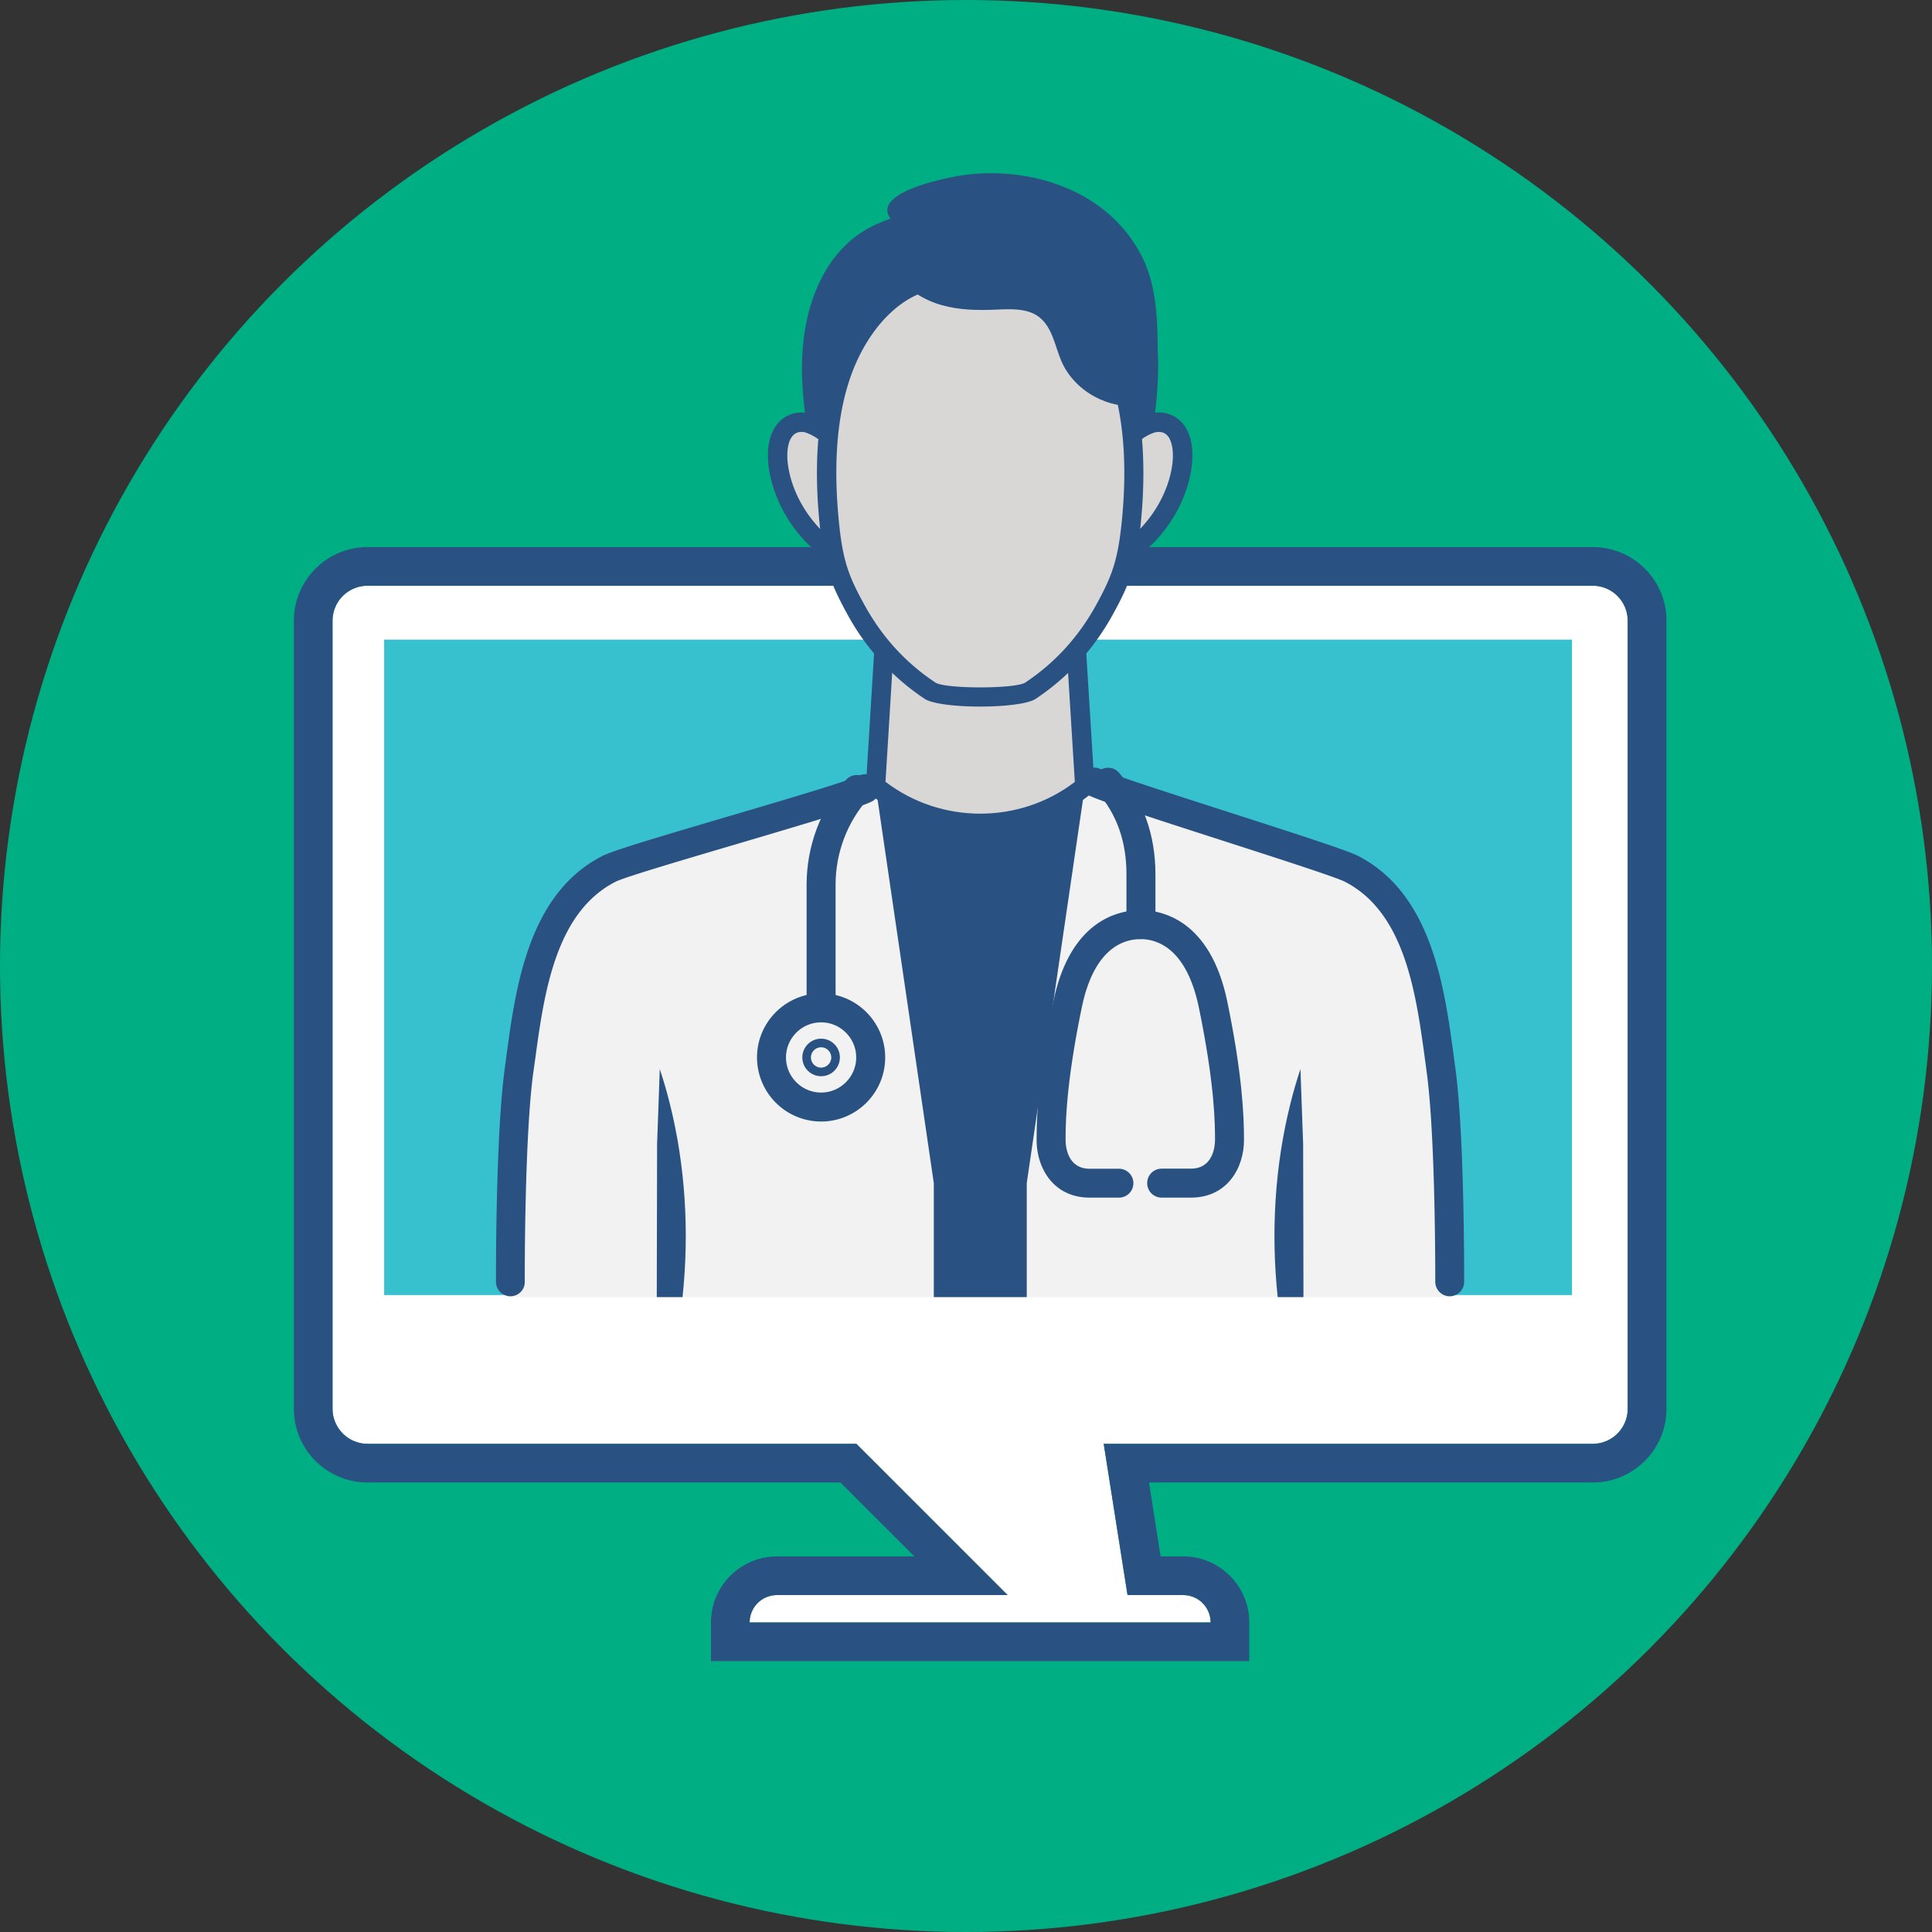
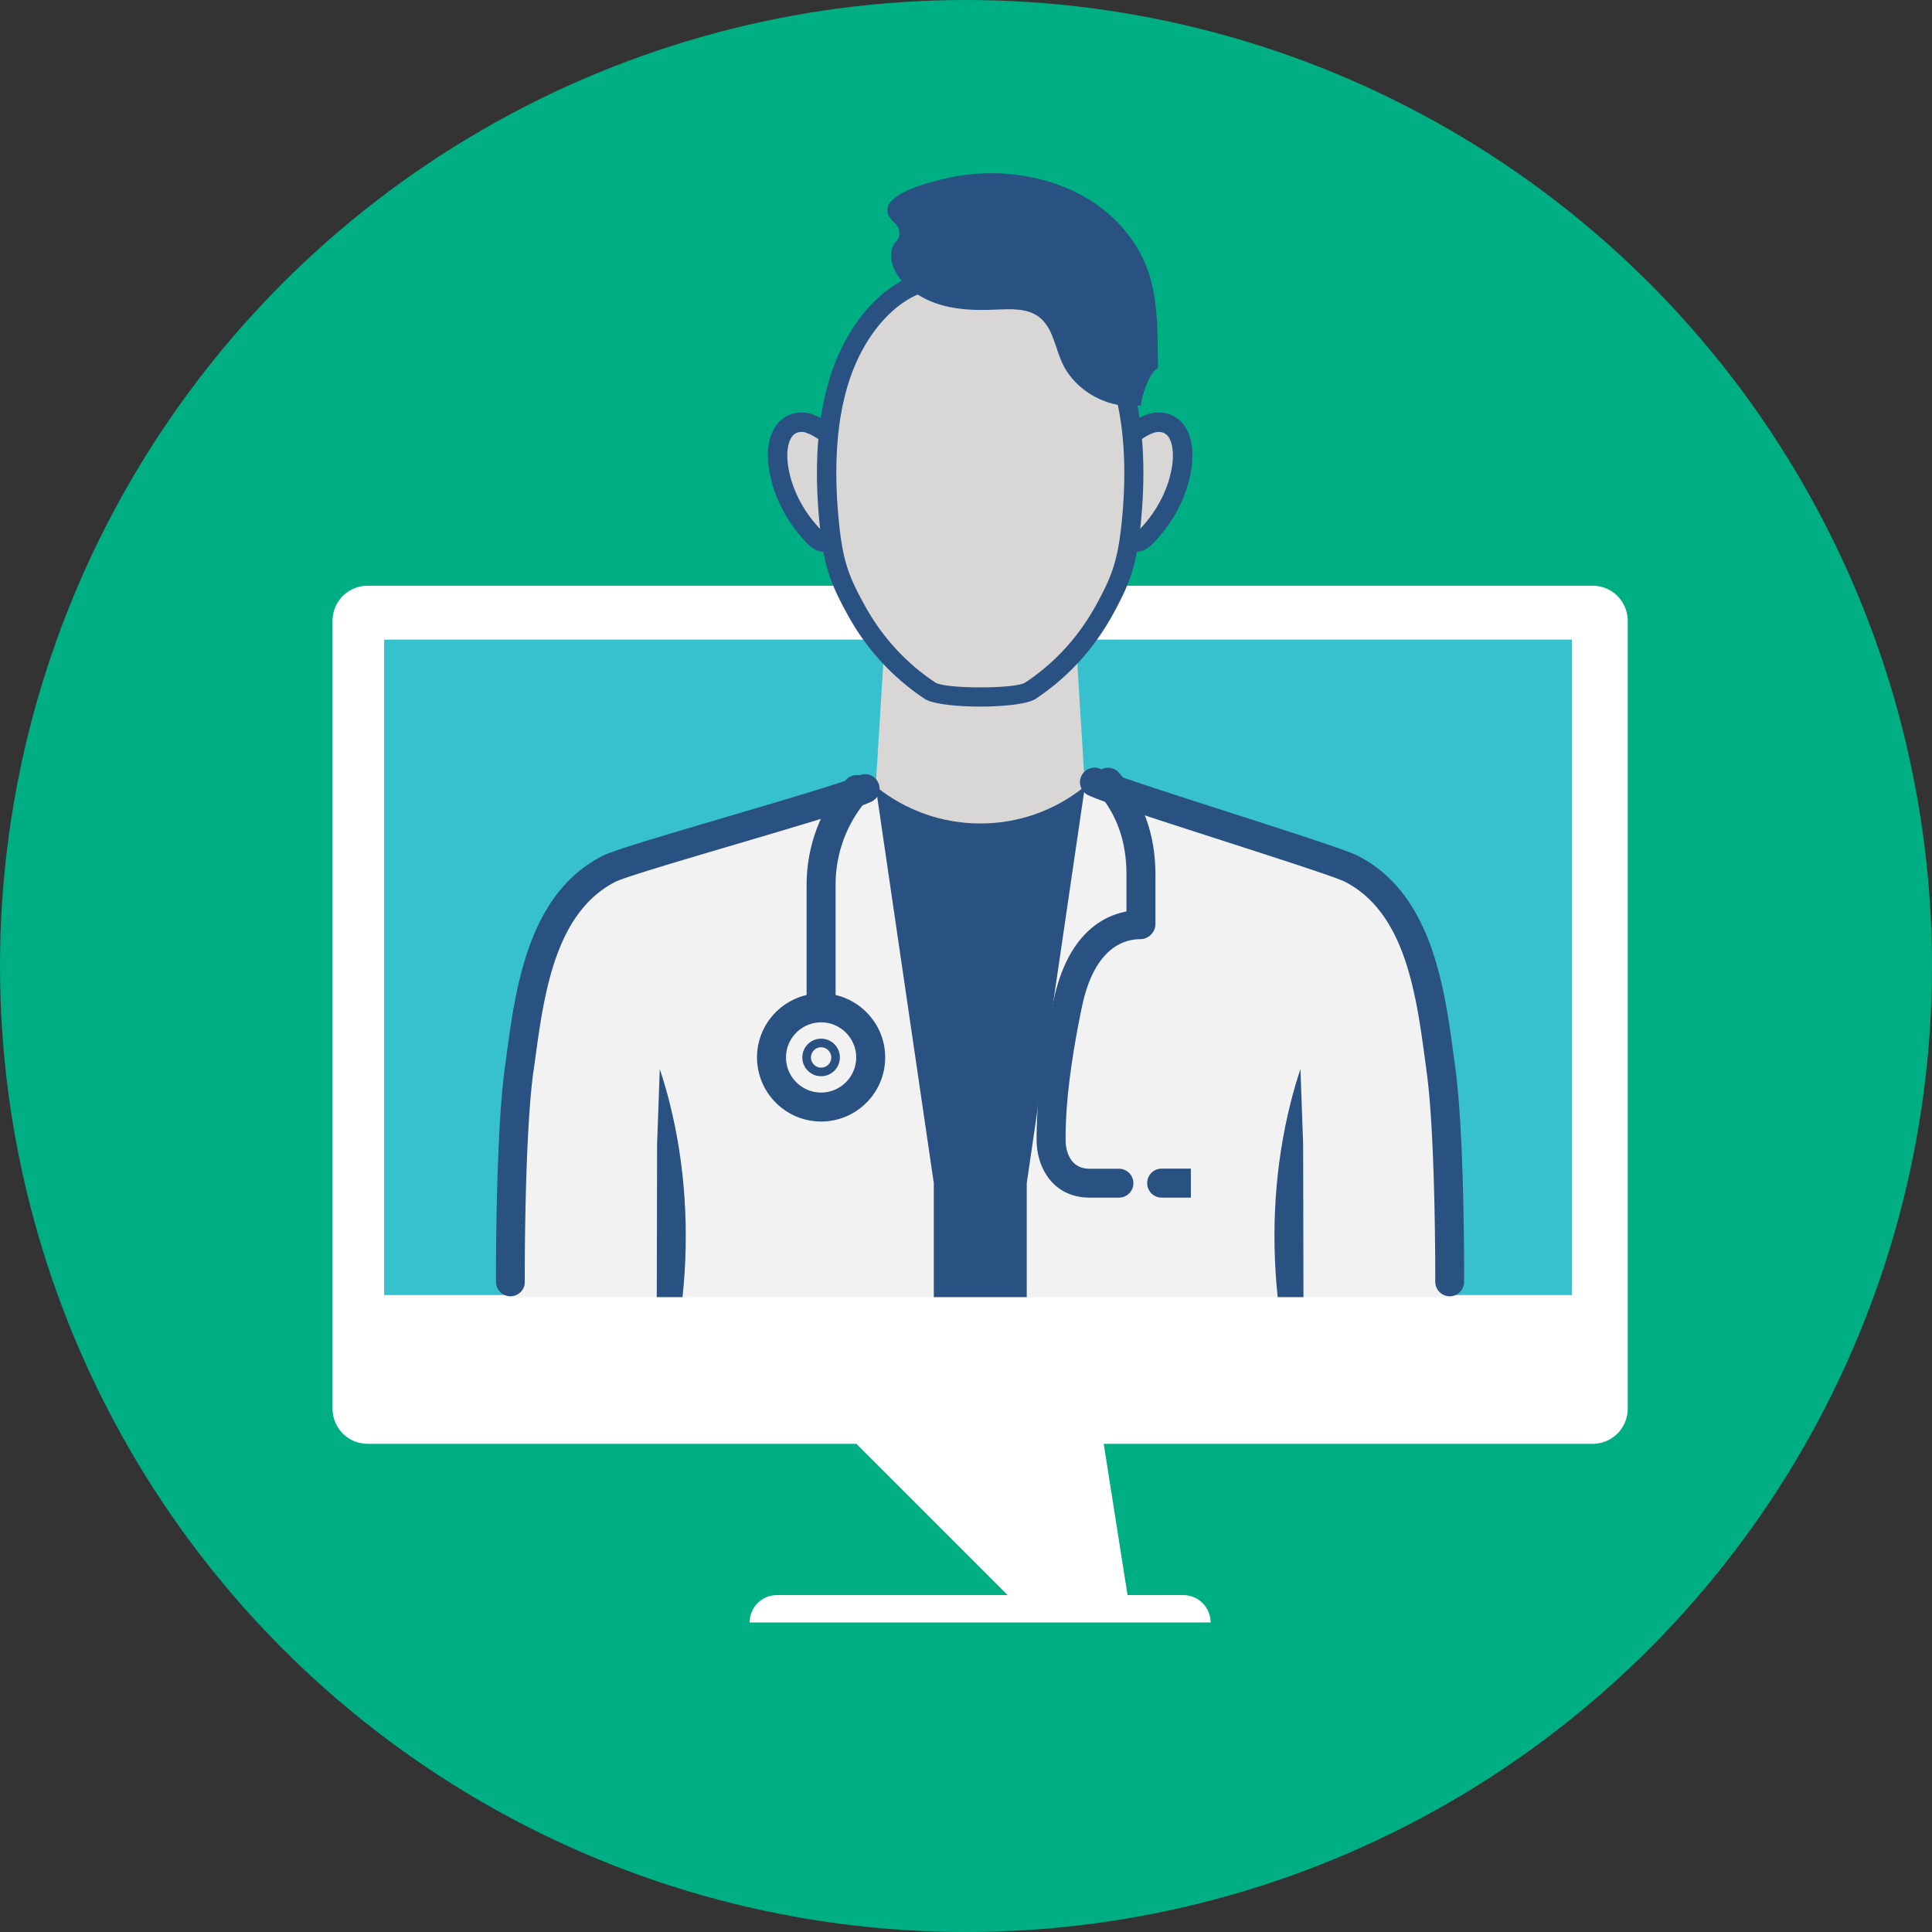
<svg xmlns="http://www.w3.org/2000/svg" version="1.1" id="Layer_1" x="0" y="0" viewBox="0 0 180 180" style="enable-background:new 0 0 180 180" xml:space="preserve">
  <rect x="0" y="0" width="180" height="180" fill="#333333" stroke="none" />
  <style>.st2{fill:#295182}.st5{fill:#d8d7d6}</style>
  <g id="virtual_care">
    <circle cx="90" cy="90" r="90" style="fill:#00ae84" />
    <path d="M148.38 54.57H34.25c-1.81 0-3.27 1.46-3.27 3.27v73.41c0 .45.09.88.26 1.27s.4.74.7 1.04c.44.44 1.01.76 1.65.89.21.04.43.07.66.07H79.8v.01l14.08 14.08H72.39c-1.41 0-2.55 1.14-2.55 2.55h42.95c0-1.41-1.14-2.55-2.55-2.55h-5.19c-.74-4.7-1.48-9.4-2.22-14.09h45.55c1.81 0 3.27-1.46 3.27-3.27V57.84c0-1.81-1.46-3.27-3.27-3.27z" style="fill:#fff" />
-     <path class="st2" d="M148.38 54.57c1.81 0 3.27 1.46 3.27 3.27v73.41c0 1.81-1.46 3.27-3.27 3.27h-45.55c.74 4.7 1.48 9.4 2.22 14.09h5.19c1.41 0 2.55 1.14 2.55 2.55H69.84c0-1.41 1.14-2.55 2.55-2.55h21.49L79.8 134.53v-.01H34.25c-.23 0-.45-.02-.66-.07-.64-.13-1.21-.45-1.65-.89-.3-.3-.54-.65-.7-1.04a3.17 3.17 0 0 1-.26-1.27V57.84c0-1.81 1.46-3.27 3.27-3.27h114.13m0-3.6H34.25c-3.79 0-6.87 3.08-6.87 6.87v73.41c0 .93.18 1.83.54 2.68.35.82.84 1.55 1.47 2.18a6.906 6.906 0 0 0 4.86 2.01H78.3l6.89 6.89h-12.8c-3.39 0-6.15 2.76-6.15 6.15v3.6h50.15v-3.6c0-3.39-2.76-6.15-6.15-6.15h-2.11l-1.08-6.89h41.34c3.79 0 6.87-3.08 6.87-6.87V57.84c0-1.83-.71-3.56-2.01-4.86a6.871 6.871 0 0 0-4.87-2.01z" />
    <path d="M146.46 120.66H35.79V59.59h110.67v61.07z" style="fill:#37c0ce" />
    <path d="M133.38 95.98c-.27-3.27-.56-6.61-1.84-9.65s-3.74-5.78-6.99-6.59c-.34-.09-.99-.26-1.87-.5-1.3-.41-2.62-.74-3.92-1.07-9.11-2.51-25.25-7.03-25.25-7.03l-.02.02c-.02-.01-.04-.01-.07-.02-.41.48-1.14.92-2.11 1.34-.97-.42-1.7-.86-2.11-1.34-.02.01-.04.01-.07.02l-.02-.02s-16.15 4.52-25.25 7.03c-1.29.33-2.62.66-3.92 1.07-.88.24-1.53.41-1.88.5-3.25.81-5.71 3.56-6.99 6.59-1.28 3.04-1.57 6.37-1.84 9.65l-2.07 24.87h88.25c-.65-8.29-1.34-16.58-2.03-24.87z" style="fill:#f2f2f2" />
    <path class="st5" d="M101.03 72.5c-.27-4.34-.54-8.68-.8-13.02-2.39-.94-4.79-1.88-7.18-2.82-.58-.23-1.15-.45-1.72-.68V56c-2.44.96-4.89 1.92-7.33 2.88-.52.2-1.04.41-1.56.61-.02.36-.04.72-.07 1.08l-.78 12.68c5.65 4.61 13.78 4.63 19.46.04l.04-.04c-.03-.24-.05-.49-.06-.75z" />
-     <path class="st2" d="M91.32 77.6c-3.67 0-7.33-1.22-10.31-3.65l-.36-.29.91-14.8 8.86-3.48v-.7l2.95 1.15 7.71 3.03.92 14.81-.36.29c-3 2.43-6.67 3.64-10.32 3.64zm-8.82-4.76c5.18 3.95 12.46 3.96 17.64.01l-.79-12.73-8.03-3.15-8.04 3.16-.78 12.71zm25.31-40.52c-.31-3.7-1.91-7.46-4.77-9.96-3.18-2.78-7.61-3.19-11.67-3.25-3.31-.05-6.7.43-9.73 1.79-4.46 2-6.45 6.8-6.84 11.42-.34 4.01.43 8.02 1.19 11.98 0 0 15.3 1 15.3 1.01h.04c5.1-.33 10.2-.67 15.3-1 .75-3.97 1.52-7.98 1.18-11.99z" />
    <path class="st5" d="M77.83 42.19c-.06-.81-.41-1.54-.95-1.94-.45-.33-.92-.6-1.42-.78-.83-.3-1.8-.15-2.4.66-.67.9-.72 2.35-.51 3.58.45 2.62 1.83 4.83 3.43 6.42.29.29.65.43 1.01.35.89-.18 1.02-1.42 1.02-2.44.02-1.94-.04-3.9-.18-5.85z" />
    <path class="st2" d="M76.81 51.41c-.52 0-1.03-.22-1.45-.63-1.95-1.93-3.25-4.38-3.69-6.91-.18-1.03-.32-2.95.68-4.28.79-1.05 2.13-1.43 3.43-.96.56.2 1.1.49 1.65.9.74.55 1.23 1.52 1.31 2.6.14 1.97.2 3.96.19 5.93 0 .73-.02 2.96-1.74 3.32-.13.02-.26.03-.38.03zm-2.14-11.17c-.28 0-.62.09-.88.44-.43.57-.55 1.65-.34 2.89.37 2.16 1.5 4.27 3.18 5.94.09.09.17.11.19.11 0 0 .3-.13.3-1.56.01-1.92-.05-3.87-.18-5.79-.04-.55-.26-1.04-.58-1.27-.41-.3-.8-.52-1.19-.66-.09-.05-.28-.1-.5-.1z" />
    <path class="st5" d="M104.79 42.19c.06-.81.41-1.54.95-1.94.45-.33.92-.6 1.42-.78.83-.3 1.8-.15 2.4.66.67.9.72 2.35.51 3.58-.45 2.62-1.83 4.83-3.43 6.42-.29.29-.65.43-1.01.35-.89-.18-1.02-1.42-1.02-2.44-.01-1.94.05-3.9.18-5.85z" />
    <path class="st2" d="M105.82 51.41c-.12 0-.25-.01-.37-.04-1.73-.36-1.74-2.58-1.74-3.32-.01-1.97.05-3.96.19-5.93.07-1.08.56-2.05 1.31-2.6.55-.41 1.09-.7 1.65-.9 1.29-.46 2.64-.09 3.43.96 1 1.33.85 3.25.68 4.28-.43 2.53-1.74 4.98-3.69 6.91-.42.42-.94.64-1.46.64zm2.14-11.17c-.22 0-.41.06-.5.09-.39.14-.78.35-1.19.66-.32.24-.54.72-.58 1.27-.13 1.92-.2 3.87-.18 5.79.01 1.44.3 1.56.3 1.56.02.01.1-.02.19-.11 1.68-1.67 2.81-3.78 3.18-5.94.21-1.24.08-2.32-.34-2.89-.26-.34-.6-.43-.88-.43z" />
    <path class="st5" d="M104.42 35.33c-1.54-4.83-4.76-8.38-8.31-9.17-.44-.1-.88-.15-1.33-.16-1.18-.02-5.75-.02-6.93 0-.44.01-.89.06-1.33.16-3.55.79-6.77 4.34-8.31 9.17-1.3 4.08-1.41 8.81-.97 13.28.37 3.8.92 5.35 2.56 8.31 1.82 3.27 4.25 5.71 6.84 7.44 1.17.78 8.17.78 9.34 0 2.59-1.72 5.02-4.16 6.84-7.44 1.64-2.96 2.19-4.52 2.56-8.31.45-4.47.34-9.2-.96-13.28z" />
    <path class="st2" d="M91.32 65.83c-2.22 0-4.44-.24-5.17-.72a22.112 22.112 0 0 1-7.13-7.75c-1.66-3-2.28-4.67-2.67-8.66-.52-5.31-.18-9.9 1.01-13.64 1.65-5.17 5.08-8.91 8.97-9.77.5-.11 1-.17 1.51-.18 1.2-.02 5.76-.02 6.96 0 .5.01 1.01.07 1.51.18 3.89.86 7.32 4.61 8.97 9.77 1.19 3.74 1.53 8.33 1.01 13.64-.39 3.99-1.01 5.66-2.67 8.66-1.76 3.16-4.15 5.77-7.13 7.75-.72.48-2.95.72-5.17.72zm0-38.94c-1.44 0-2.87 0-3.45.01-.38.01-.77.05-1.15.14-3.21.71-6.21 4.07-7.64 8.56-1.12 3.5-1.43 7.85-.93 12.92.36 3.7.9 5.17 2.46 7.96 1.61 2.91 3.82 5.31 6.55 7.12.97.59 7.37.59 8.35 0 2.73-1.81 4.93-4.21 6.55-7.12 1.55-2.8 2.09-4.26 2.46-7.96.5-5.07.18-9.41-.93-12.92-1.43-4.49-4.43-7.85-7.64-8.56-.38-.08-.76-.13-1.15-.14-.61 0-2.04-.01-3.48-.01z" />
    <path class="st2" d="M107.89 34.33c-.09-5.12.19-9.31-3.56-13.39-3.73-4.05-9.87-5.45-15.17-4.53-1.35.24-8.13 1.62-6.12 4.05.07.09.16.17.27.26.43.34.75 1.19.2 1.76-.81.83-.52 2.24.13 3.19.94 1.39 2.48 2.3 4.1 2.76 1.62.46 3.33.49 5.01.42 1.4-.06 2.95-.16 4.06.69 1.25.96 1.47 2.71 2.1 4.16 1.22 2.76 4.41 4.51 7.41 4.06-.1-.52.89-3.4 1.57-3.43zm-44.3 86.52c.65-6.1.25-12.3-1.18-18.01-.27-1.1-.59-2.18-.94-3.24l-.18 5.06c-.02.63-.04 1.26-.07 1.89l-.03 14.3h2.4zm55.45 0c-.65-6.1-.25-12.3 1.18-18.01.27-1.1.59-2.18.94-3.24l.18 5.06c.02.63.04 1.26.07 1.89l.03 14.3h-2.4zm-17.96-47.59-.04.03c-5.67 4.59-13.8 4.57-19.46-.04L87 110.23v10.62h8.66v-10.62l5.42-36.97zm5.22 14.18c-.75 0-1.35-.6-1.35-1.35v-4.62c0-3.07-.89-5.59-2.73-7.71-.49-.56-.43-1.42.14-1.9.56-.49 1.42-.43 1.9.14 2.25 2.59 3.39 5.78 3.39 9.47v4.62c0 .74-.61 1.35-1.35 1.35zm-29.8 7.75c-.75 0-1.35-.6-1.35-1.35V82.42c0-3.59 1.3-7.05 3.66-9.75.49-.56 1.34-.62 1.9-.13.56.49.62 1.34.13 1.91-1.93 2.2-2.99 5.03-2.99 7.97v11.42c0 .74-.61 1.35-1.35 1.35z" />
    <path class="st2" d="M76.5 104.49a5.98 5.98 0 0 1-5.97-5.97c0-3.29 2.68-5.97 5.97-5.97s5.97 2.68 5.97 5.97c0 3.3-2.68 5.97-5.97 5.97zm0-9.24c-1.8 0-3.27 1.47-3.27 3.27s1.47 3.27 3.27 3.27 3.27-1.47 3.27-3.27-1.47-3.27-3.27-3.27z" />
-     <path class="st2" d="M76.5 100.27c-.96 0-1.75-.78-1.75-1.75 0-.96.78-1.75 1.75-1.75s1.75.78 1.75 1.75-.79 1.75-1.75 1.75zm0-2.7c-.52 0-.95.43-.95.95s.43.95.95.95.95-.43.95-.95-.43-.95-.95-.95zm34.45 14.01h-2.72c-.75 0-1.35-.6-1.35-1.35 0-.75.6-1.35 1.35-1.35h2.72c2.14 0 2.25-2.22 2.25-2.66 0-1.39 0-5.06-1.5-12.33-1.15-5.57-3.91-6.4-5.46-6.4-.75 0-1.35-.6-1.35-1.35 0-.75.6-1.35 1.35-1.35 1.91 0 6.52.83 8.11 8.55 1.39 6.75 1.55 10.58 1.55 12.87 0 2.59-1.55 5.37-4.95 5.37z" />
+     <path class="st2" d="M76.5 100.27c-.96 0-1.75-.78-1.75-1.75 0-.96.78-1.75 1.75-1.75s1.75.78 1.75 1.75-.79 1.75-1.75 1.75zm0-2.7c-.52 0-.95.43-.95.95s.43.95.95.95.95-.43.95-.95-.43-.95-.95-.95zm34.45 14.01h-2.72c-.75 0-1.35-.6-1.35-1.35 0-.75.6-1.35 1.35-1.35h2.72z" />
    <path class="st2" d="M104.25 111.58h-2.72c-3.4 0-4.95-2.78-4.95-5.36 0-2.29.16-6.12 1.55-12.87 1.59-7.72 6.2-8.55 8.11-8.55.75 0 1.35.6 1.35 1.35 0 .75-.6 1.35-1.35 1.35-1.55 0-4.32.83-5.46 6.4-1.5 7.26-1.5 10.94-1.5 12.33 0 .44.11 2.66 2.25 2.66h2.72a1.344 1.344 0 1 1 0 2.69zm30.82 9.19c-.75 0-1.35-.61-1.35-1.36 0-.13.04-13.52-.81-19.6l-.15-1.13c-.83-6.09-1.85-13.67-7.48-16.54-.85-.43-6.44-2.23-11.37-3.82-6.8-2.19-11.35-3.67-12.53-4.24-.67-.33-.95-1.13-.62-1.8.33-.67 1.13-.95 1.8-.62 1.09.53 6.98 2.42 12.17 4.09 6.68 2.15 10.8 3.49 11.77 3.98 6.89 3.52 8.07 12.22 8.93 18.58l.15 1.12c.87 6.26.83 19.42.83 19.98.01.75-.6 1.36-1.34 1.36zm-87.51 0c-.74 0-1.35-.6-1.35-1.34 0-.56-.04-13.72.83-19.98l.15-1.12c.86-6.36 2.04-15.06 8.93-18.58 1-.51 5.1-1.73 11.71-3.68 5.2-1.53 11.09-3.27 12.18-3.8.67-.33 1.48-.05 1.8.62.33.67.05 1.48-.62 1.8-1.19.58-5.76 1.94-12.59 3.96-4.64 1.37-10.42 3.07-11.25 3.5-5.63 2.87-6.66 10.45-7.49 16.54l-.16 1.13c-.85 6.07-.81 19.46-.81 19.6.02.74-.58 1.34-1.33 1.35z" />
  </g>
</svg>